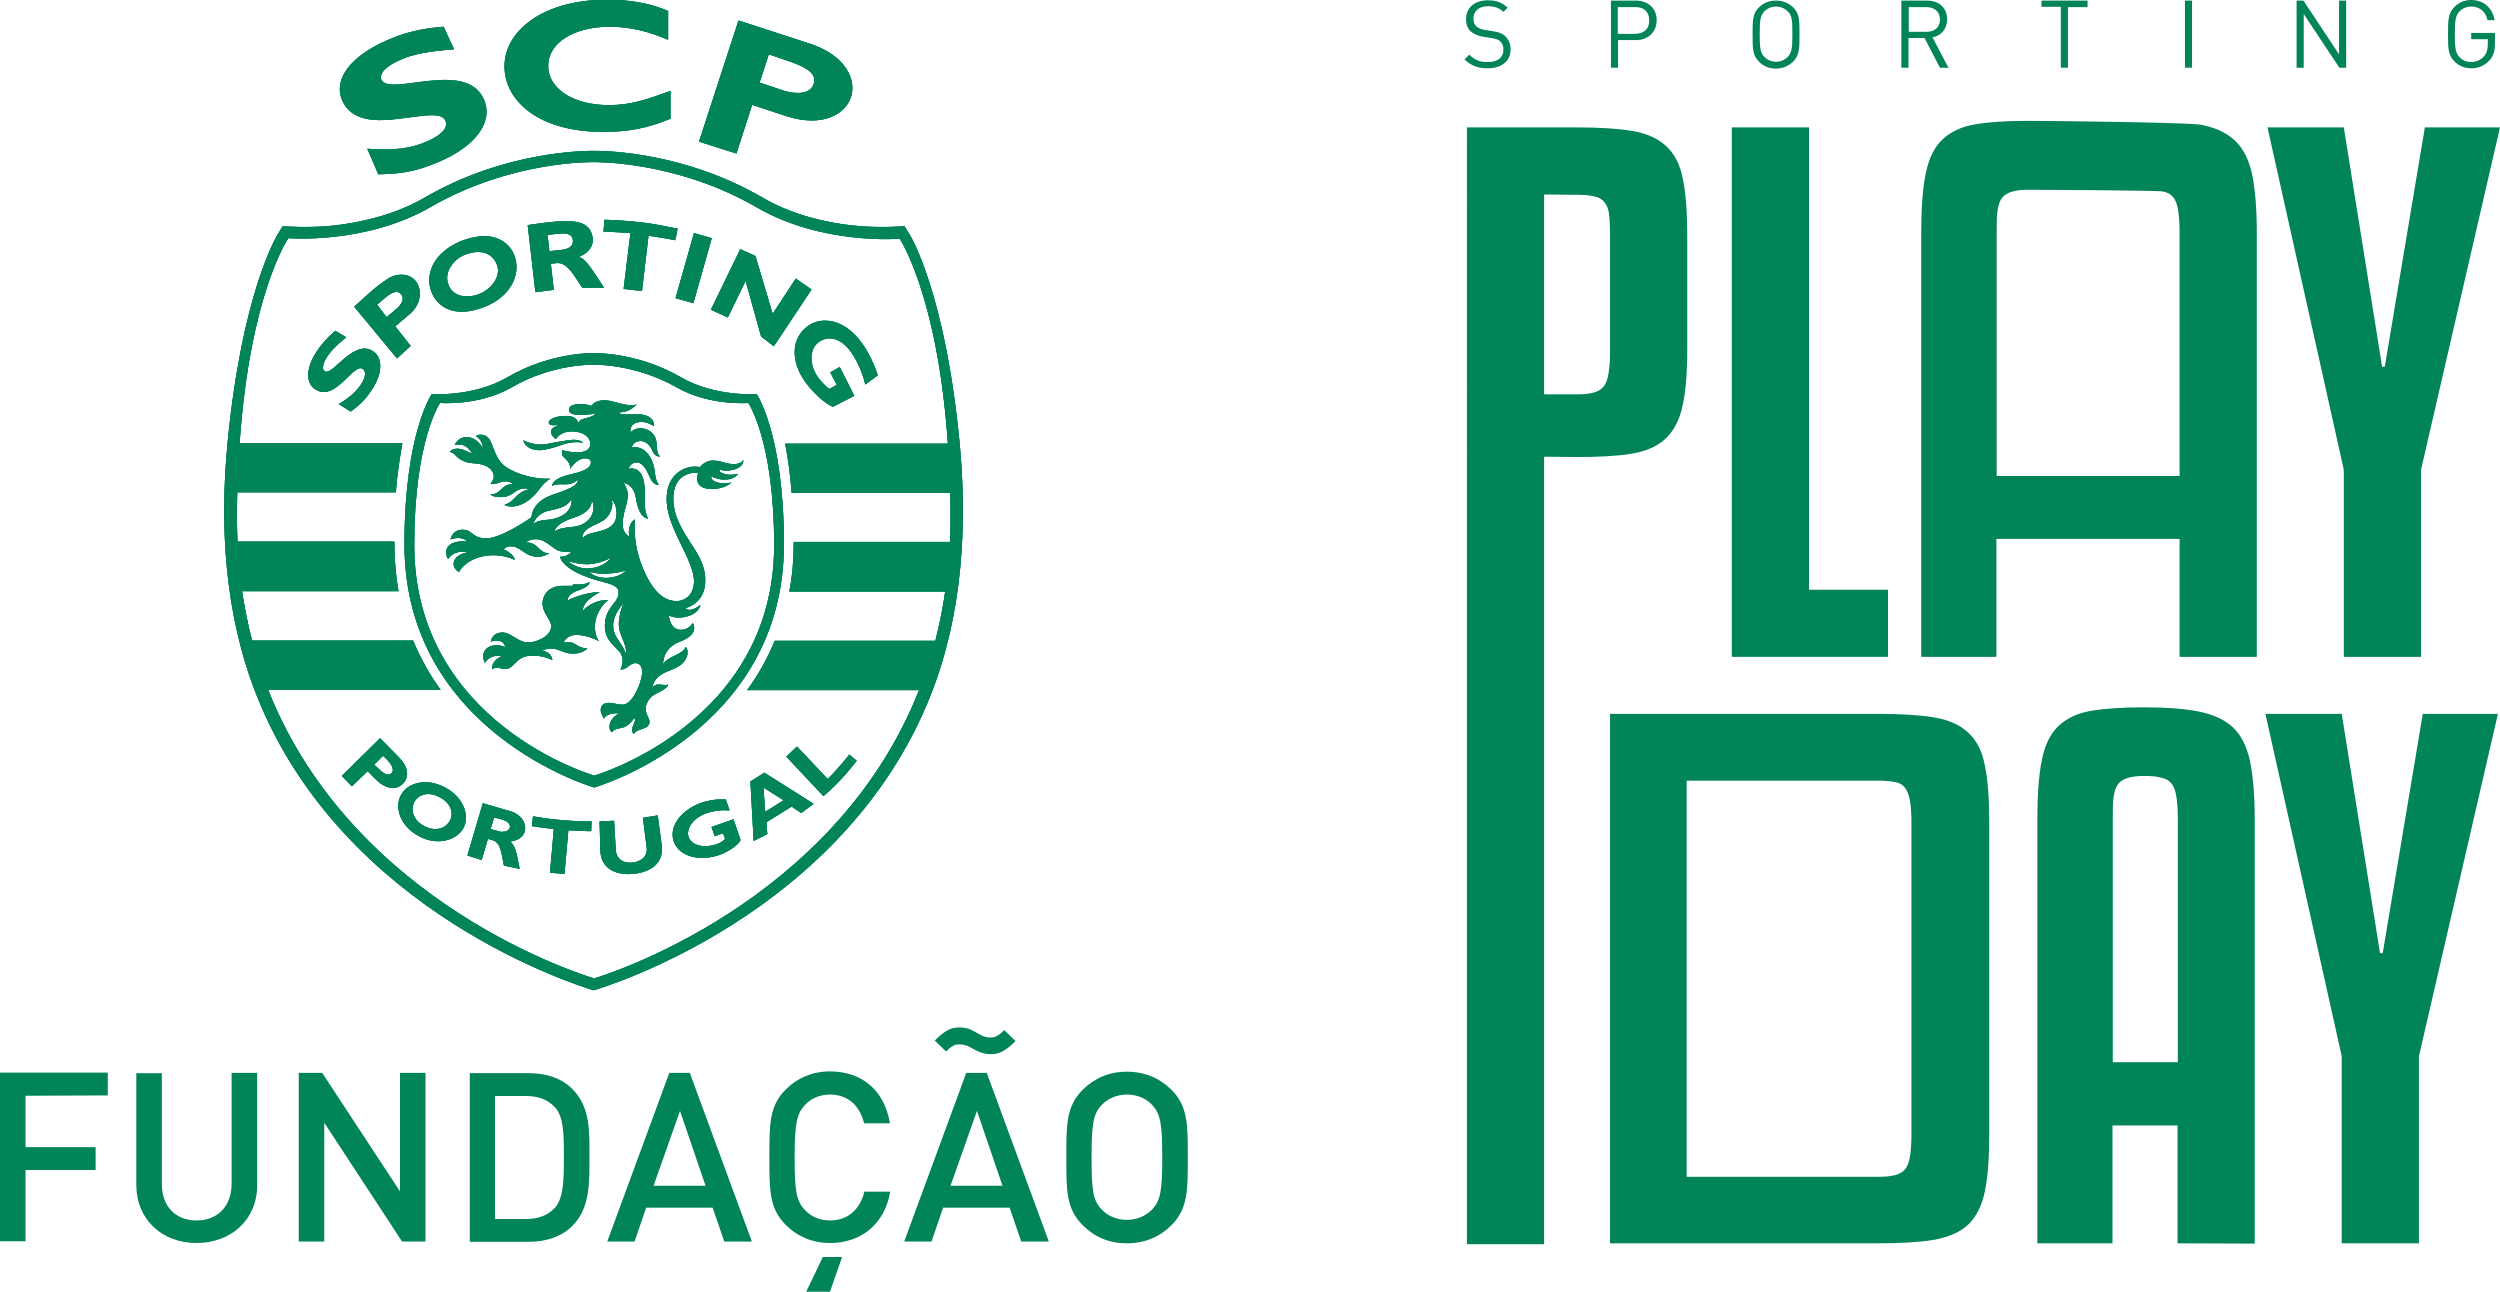
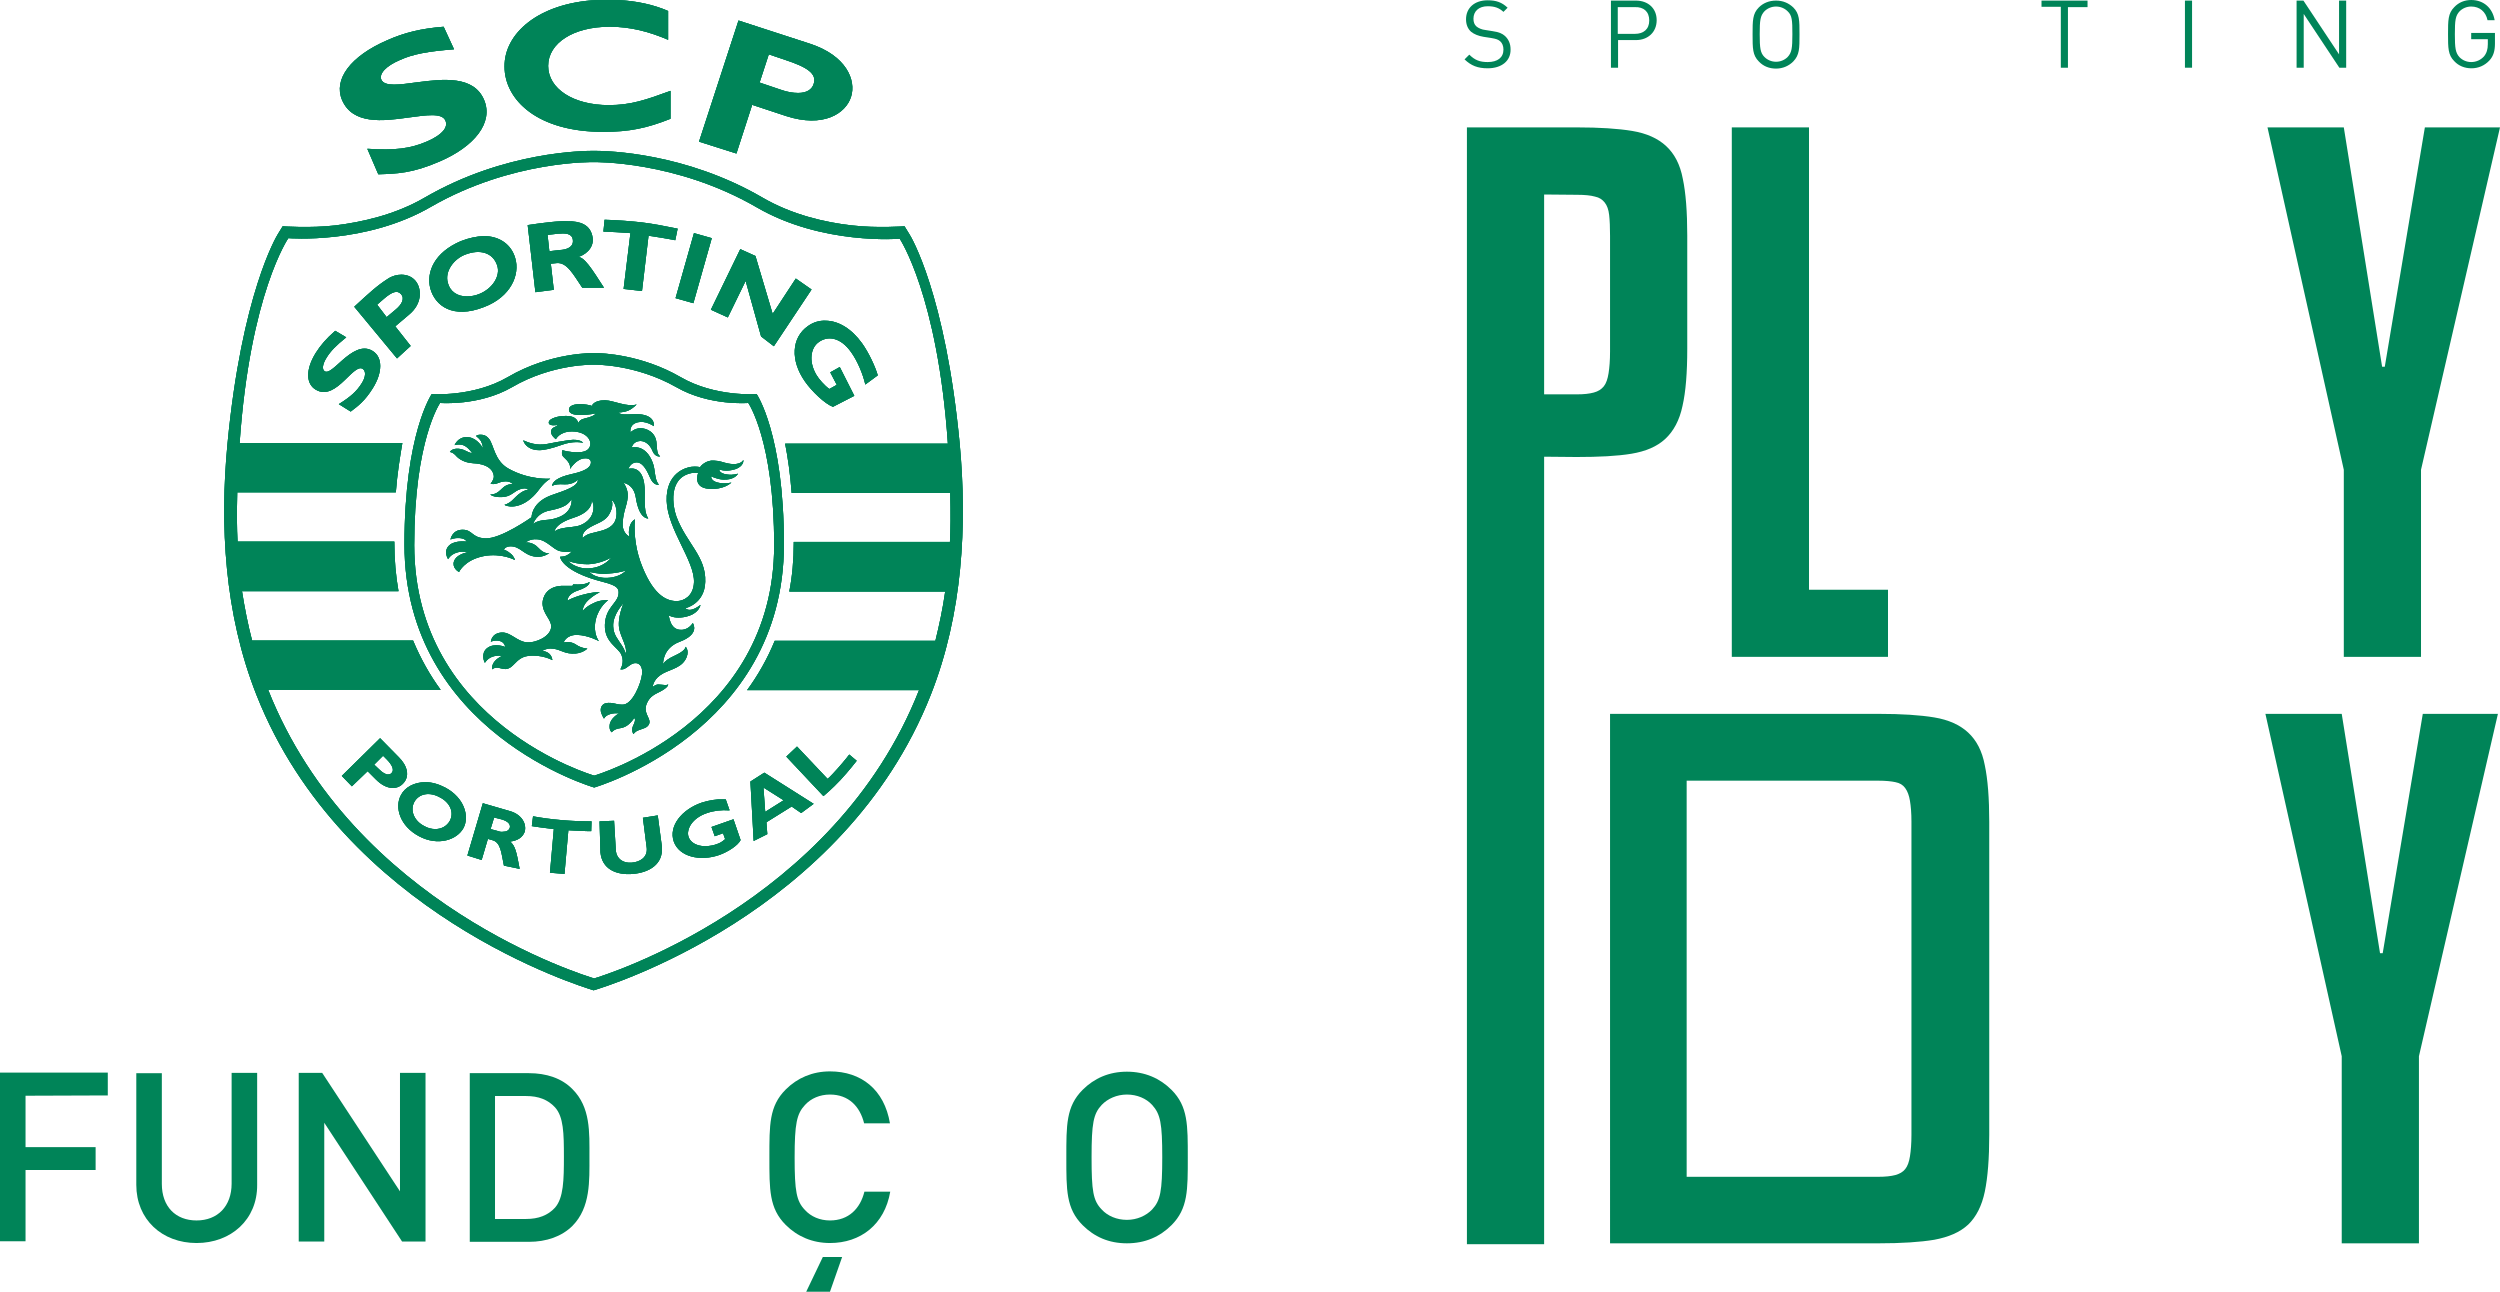
<svg xmlns="http://www.w3.org/2000/svg" xmlns:xlink="http://www.w3.org/1999/xlink" version="1.1" id="Layer_1" x="0px" y="0px" viewBox="0 0 841.9 435" style="enable-background:new 0 0 841.9 435;" xml:space="preserve">
  <style type="text/css">
	.st0{fill:#008458;}
	.st1{clip-path:url(#SVGID_00000183948647516257356720000003535712323243955632_);}
</style>
  <g>
    <g>
      <path class="st0" d="M501,23c-3.4,0-5.6-0.9-7.8-3l1.6-1.6c1.9,1.9,3.6,2.5,6.2,2.5c3.3,0,5.3-1.5,5.3-4.2c0-1.2-0.4-2.2-1.1-2.8    s-1.3-0.8-3-1.1l-2.6-0.4c-1.8-0.3-3.2-0.9-4.2-1.7c-1.1-1-1.7-2.4-1.7-4.2c0-3.8,2.8-6.4,7.3-6.4c2.9,0,4.8,0.7,6.7,2.5L506.3,4    c-1.4-1.3-2.9-1.9-5.3-1.9c-3,0-4.8,1.7-4.8,4.2c0,1.1,0.3,2,1,2.6c0.7,0.6,1.9,1.1,3,1.2l2.5,0.4c2.1,0.3,3.2,0.8,4.1,1.6    c1.2,1.1,1.9,2.6,1.9,4.5C508.8,20.5,505.7,23,501,23L501,23L501,23z" />
      <path class="st0" d="M550.9,13.5h-6v9.3h-2.4V0.2h8.4c4.1,0,7,2.6,7,6.6S555,13.5,550.9,13.5L550.9,13.5z M550.6,2.4h-5.8v9h5.8    c2.8,0,4.8-1.5,4.8-4.5S553.5,2.3,550.6,2.4L550.6,2.4z" />
      <path class="st0" d="M603.9,20.7c-1.5,1.5-3.5,2.4-5.8,2.4s-4.3-0.8-5.8-2.4c-2.1-2.1-2.1-4.4-2.1-9.1s0-7,2.1-9.1    c1.5-1.5,3.5-2.3,5.8-2.3s4.2,0.8,5.8,2.3c2.1,2.1,2.1,4.3,2.1,9.1S606,18.5,603.9,20.7z M602,3.8c-1-1-2.4-1.6-3.9-1.6    s-2.9,0.6-3.9,1.6c-1.4,1.5-1.6,3-1.6,7.7s0.2,6.3,1.6,7.7c1,1,2.4,1.6,3.9,1.6s2.9-0.6,3.9-1.6c1.4-1.5,1.6-3,1.6-7.7    S603.5,5.2,602,3.8z" />
-       <path class="st0" d="M653.3,22.8l-5.2-10h-5.4v10h-2.4V0.2h8.7c3.9,0,6.7,2.4,6.7,6.3c0,3.3-2,5.5-4.9,6.1l5.4,10.3    C656.2,22.8,653.3,22.8,653.3,22.8z M648.8,2.4h-6v8.3h6c2.6,0,4.5-1.4,4.5-4.1S651.4,2.4,648.8,2.4z" />
      <path class="st0" d="M696.4,2.3v20.5H694V2.3h-6.5V0.2H703v2.2H696.4L696.4,2.3z" />
      <path class="st0" d="M735.8,22.8V0.2h2.4v22.6H735.8z" />
      <path class="st0" d="M787.8,22.8l-12-18.1v18.1h-2.4V0.2h2.3l12,18.1V0.2h2.4v22.6H787.8z" />
      <path class="st0" d="M838.3,20.4c-1.6,1.7-3.7,2.6-6,2.6s-4.3-0.8-5.8-2.4c-2.1-2.1-2.1-4.4-2.1-9.1s0-7,2.1-9.1    C828,0.8,830,0,832.2,0c4.3,0,7.2,2.8,7.9,6.8h-2.4c-0.6-2.9-2.7-4.6-5.5-4.6c-1.5,0-2.9,0.6-3.9,1.6c-1.4,1.5-1.6,3-1.6,7.7    s0.2,6.3,1.6,7.8c1,1,2.4,1.6,3.9,1.6c1.7,0,3.2-0.7,4.3-1.9c0.9-1.1,1.3-2.4,1.3-4.1v-1.7h-5.6v-2.1h8v3.6    C840.2,17.1,839.7,18.9,838.3,20.4L838.3,20.4L838.3,20.4z" />
    </g>
    <g>
      <path class="st0" d="M520,153.8V419h-26V42.9h37c7.7,0,13.9,0.4,18.7,1.2c4.8,0.8,8.6,2.5,11.4,5.1c2.8,2.6,4.7,6.2,5.6,11    c1,4.7,1.5,11.1,1.5,19.1v38.2c0,8-0.5,14.4-1.6,19.2c-1,4.8-3,8.5-5.8,11.1c-2.8,2.6-6.6,4.2-11.4,5c-4.8,0.8-11,1.1-18.5,1.1    L520,153.8L520,153.8z M520,65.5v67.3h11.1c2.3,0,4.1-0.2,5.6-0.6s2.6-1.1,3.4-2.1s1.3-2.5,1.6-4.4c0.3-1.9,0.5-4.3,0.5-7.3v-39    c0-2.9-0.1-5.2-0.3-7s-0.7-3.2-1.5-4.2s-1.8-1.7-3.3-2c-1.4-0.4-3.4-0.6-6-0.6L520,65.5L520,65.5z" />
      <path class="st0" d="M635.8,221.2h-52.6V42.9h26v155.7h26.6L635.8,221.2L635.8,221.2L635.8,221.2z" />
-       <path class="st0" d="M734,221.2v-39.7h-61.7v39.7h-25.3V78.1c0-8.1,0.5-14.7,1.5-19.6c1-5,2.8-8.8,5.5-11.4s6.3-4.4,11-5.2    c4.6-0.8,10.5-1.2,17.7-1.2s53.5,0.5,58.4,1.3c4.9,0.9,8.7,2.7,11.5,5.3c2.8,2.6,4.7,6.4,5.8,11.3c1,4.9,1.6,11.4,1.6,19.5v143.1    H734L734,221.2z M683.2,63.9c-2.3,0-4.1,0.2-5.5,0.6s-2.6,1.1-3.4,2c-0.8,1-1.3,2.4-1.6,4.3s-0.3,4.3-0.3,7.3v82.2H734V78.1    c0-3-0.2-5.4-0.5-7.3c-0.3-1.9-0.8-3.3-1.6-4.3s-1.9-1.7-3.4-2C727.1,64.1,685.4,63.9,683.2,63.9L683.2,63.9z" />
      <path class="st0" d="M841.9,42.9l-26.6,115.3v63h-26v-63L763.6,42.9h25.7l12.9,80.6h0.9l13.5-80.6    C816.6,42.9,841.9,42.9,841.9,42.9z" />
    </g>
    <g>
      <path class="st0" d="M669.9,382.1c0,8-0.5,14.4-1.5,19.2c-1,4.8-2.9,8.5-5.6,11.1c-2.8,2.6-6.6,4.2-11.4,5.1    c-4.8,0.8-11.1,1.2-18.7,1.2h-90.5V240.4h90.5c7.7,0,13.9,0.4,18.7,1.2s8.6,2.5,11.4,5.1c2.8,2.6,4.7,6.2,5.6,11    c1,4.7,1.5,11.1,1.5,19.1V382.1L669.9,382.1L669.9,382.1z M643.7,276.7c0-2.9-0.2-5.2-0.5-7s-0.8-3.2-1.6-4.3s-1.8-1.7-3.3-2    c-1.4-0.3-3.3-0.5-5.8-0.5h-64.5v133.4h64.5c2.4,0,4.3-0.2,5.8-0.6c1.4-0.4,2.5-1,3.3-2s1.3-2.4,1.6-4.3s0.5-4.3,0.5-7.3    L643.7,276.7L643.7,276.7L643.7,276.7z" />
-       <path class="st0" d="M733.3,418.7v-39.7h-21.9v39.7h-25.3V275.6c0-8.1,0.5-14.7,1.5-19.6c1-5,2.8-8.8,5.5-11.4s6.3-4.4,11-5.2    c4.6-0.8,10.5-1.2,17.7-1.2s13.7,0.4,18.6,1.4s8.7,2.7,11.5,5.3c2.8,2.6,4.7,6.4,5.8,11.3c1,4.9,1.6,11.4,1.6,19.5v143.1    L733.3,418.7L733.3,418.7z M722.3,261.3c-2.3,0-4.1,0.2-5.5,0.6s-2.6,1-3.4,2c-0.8,1-1.3,2.4-1.6,4.3s-0.3,4.3-0.3,7.3v82.2h21.9    v-82.2c0-3-0.2-5.5-0.5-7.3c-0.3-1.9-0.8-3.3-1.6-4.3s-1.9-1.7-3.4-2C726.4,261.5,724.5,261.3,722.3,261.3L722.3,261.3    L722.3,261.3z" />
      <path class="st0" d="M841.2,240.4l-26.6,115.3v63h-26v-63l-25.7-115.3h25.7l12.9,80.6h0.9l13.5-80.6L841.2,240.4L841.2,240.4z" />
    </g>
  </g>
  <g>
    <g>
      <path class="st0" d="M179.1,278.2c0,0,1.8,0.3,3.4,0.5c1.4,0.2,4,0.5,4,0.5l-1.3,14.7l4.9,0.4l1.3-14.7c0,0,1.9,0.1,3.9,0.2    c1.7,0.1,3.8,0.1,3.8,0.1l0.1-3.3c-3.2,0-6.3-0.1-9.8-0.4c-3.7-0.3-7.2-0.8-9.9-1.3L179.1,278.2L179.1,278.2L179.1,278.2z     M216.5,275.4l1.3,10.2c0.3,3.2-2.4,4.7-5,4.9c-3.1,0.3-5.1-1.4-5.4-3.9l-0.6-10.2l-4.9,0.2l0.3,10.4c0.5,5.6,5.2,7.8,11,7.3    c5.4-0.5,10.2-3.2,9.7-9.2l-1.4-10.5L216.5,275.4L216.5,275.4L216.5,275.4z M167.8,279.9l-2.6-0.7l1.2-3.9l2.4,0.6    c1.8,0.5,3.2,1.4,2.9,2.8c-0.3,1-1.2,1.4-2.3,1.4C168.9,280.2,168.3,280.1,167.8,279.9 M157.4,288.1l4.8,1.5l2.1-7.1l1.4,0.4    c3,0.7,3.1,4.4,4,8.6l5.3,1.1c-1.1-5.9-1.5-7.7-3.2-9.2c2.5-0.3,4.2-1.4,4.9-3.3c0.7-2.6-0.9-5.7-4.8-6.9l-9.3-2.7L157.4,288.1    L157.4,288.1L157.4,288.1z M236.3,270.3c-6.7,2.3-11.2,7.9-9.4,13.1c1.8,5.1,8.8,6.8,15.4,4.5c3-1.1,6.2-3.2,7.1-5l-2.4-7    l-7.4,2.6l1.1,3.1l2.8-1l0.7,2c-1.2,1-1.7,1.3-2.9,1.7c-3.9,1.4-8.3,0.6-9.4-2.4c-0.9-2.5,1.1-6.4,6.2-8.1    c2.3-0.8,4.8-1.1,7.6-0.9l-1.3-3.7h-1C241.3,269.1,238.8,269.5,236.3,270.3 M142.9,278.2c-3.4-1.7-4.9-5.2-3.4-8.1    c1.6-2.9,5.2-3.5,8.6-1.6c3.4,1.7,4.9,5,3.4,7.9c-1,1.8-2.8,2.8-4.9,2.8C145.4,279.2,144.1,278.9,142.9,278.2 M135,267.8    c-2.2,4.1-0.3,10.4,6.1,13.8c6.3,3.4,12.8,1.3,15-2.8c2-3.8,0.4-10.1-6.2-13.6c-2.3-1.2-4.6-1.8-6.6-1.8    C139.4,263.4,136.3,265.2,135,267.8 M257.1,265.2l6.8,4.3l-6.2,3.9L257.1,265.2L257.1,265.2z M252.7,263.2l1.1,20l4.6-2.3l-0.3-4    l8.5-5.3l3.2,2.2l4.2-3.1l-16.6-10.5L252.7,263.2L252.7,263.2L252.7,263.2z M264.8,254.8l12.5,13.3c0,0,2.9-2.4,5.7-5.4    c2.8-3,5.5-6.5,5.5-6.5l-2.5-2.1c0,0-1.5,2-4,4.8c-2.6,2.9-3.3,3.4-3.3,3.4l-10.3-10.9L264.8,254.8L264.8,254.8z M127.7,259.1    l-1.7-1.6l3-3l1.2,1.2c1.9,1.9,2.7,3.7,1.6,4.7c-0.3,0.3-0.7,0.4-1.1,0.4C130,260.9,128.8,260.2,127.7,259.1 M115.1,261.3l3.4,3.5    l5.3-5.1l2.8,2.8c3.5,3.5,7,3.5,9,1.5c2.6-2.5,1.6-6.2-1.4-9.1l-6.2-6.3L115.1,261.3L115.1,261.3L115.1,261.3z M192.8,197.3    c-1.1,0-2.4,0-3.8,0c-5.1,0.3-6.3,4-6.3,5.9c0.1,3.7,3.1,5.4,2.9,8c-0.2,3.1-5.1,5.4-8.3,5.1s-5.3-3.4-8.3-3.3    c-3.5,0.2-3.7,3.1-3.7,3.1s1.2-0.6,2.7-0.3c1.8,0.3,2,1.6,2.2,2.1c0,0-3.7-1.6-6.2,0.4c-2.2,1.8-0.9,4.7-0.7,4.9l0,0    c0,0,0.8-1.4,2.4-2c1.9-0.7,3.4-0.3,3.4-0.3s-1.5,0.6-2.5,1.8c-1.1,1.3-0.9,2.7-0.9,2.7c1.5-1.1,2.6-0.3,4-0.1    c3.4,0.3,3.7-3.8,8.1-4.4c4.7-0.6,8.2,1.4,8.2,1.4s0-1.2-1.1-2.2c-1.1-0.9-2.3-0.9-2.3-0.9s1.1-0.8,2.8-0.8c2.9,0,4.2,1.6,7.2,1.7    c3.4,0.2,5.2-1.7,5.2-1.7s-1.9,0-3.8-1.3c-2-1.4-4.2-0.7-4.2-0.7s0.7-2.6,4.5-2.6c3.8,0.1,7.4,2.1,7.4,2.1s-2.1-2.5-1.1-7.1    c1-4.5,4.2-6.7,4.2-6.7s-2.6-0.2-4.9,1c-2.8,1.3-3.7,2.7-3.7,2.7s-0.1-1.9,2-3.8c2.5-2.2,3.8-2.5,3.8-2.5c-0.7-0.2-2.9,0-5.8,0.8    c-3.7,1-5.1,2-5.1,2s-0.2-2.2,3.4-3.4c4.5-1.5,4-2.9,4-2.9c-1.5,0.9-3.2,0.9-5.5,0.8 M187.4,148.9c-2.1,0.4-4.2,0.9-5.7,0.8    c-3-0.1-5.4-1.4-5.4-1.4c-0.3-0.3,0.6,3.3,5.3,3.3c1.8,0,4.2-0.6,7.6-1.8c3.8-1.4,6.6-0.8,7.2-0.7c-0.8-0.8-2-1-3.4-1    C191.3,148.2,189.3,148.6,187.4,148.9 M160.3,146.8c0.4,0.3,1.3,1.1,1.7,1.8c0.7,1.4,0.6,2.3,0.6,2.3c-0.7-1.2-2.6-3.8-5.6-3.7    c-2.9,0.1-3.9,2.7-3.9,2.7c0.9-0.2,1.4-0.3,2.5-0.1c1.5,0.3,3,2.1,3.4,2.8c0,0-0.7,0-2-0.7c-2.4-1.3-4.8-0.9-5.5,0.3    c0.6,0.1,1.2,0.4,1.8,1c0.5,0.6,2.3,2.6,6,2.8c6.2,0.3,7,3.3,7,4.5c0,1.2-1.1,2.4-1.1,2.4c2.2,0.5,2.4-0.7,5.1-0.8    c1.6,0,2.4,0.9,2.4,0.9s-1.5-0.1-2.9,0.9c-0.9,0.7-1.7,1.7-2.7,2.2c-1.3,0.6-2,0.4-2,0.4s0.8,1,3.9,0.9c3.2-0.1,4-2,6.3-2.7    c2-0.6,2.6,0.2,2.6,0.2s-1.2,0.1-2.6,1.1c-1.2,0.8-1.7,1.5-2.9,2.6c-1.2,1.1-2.5,1.4-2.5,1.4c0.3,0.4,4.7,2,9.7-2.9    c2.1-2,2.7-4,5.7-5.9c0,0-7,0.6-14.1-3.4c-4.8-2.7-4.9-8.2-6.6-10.1c-0.9-1.1-1.9-1.3-2.7-1.3C161,146.3,160.3,146.8,160.3,146.8     M209.5,217.5c-1.5-2.4-2.9-3.7-3-6.6c-0.2-4,3.5-7.8,3.5-7.8s-2.3,5.2-1.4,9c0.7,2.9,2.9,6.2,2,8.1    C210.7,220.2,210.5,219,209.5,217.5 M204.4,193.2c3-0.2,4.9-0.6,6.4-1.1c0,0-1.7,2.3-6.2,2.5c-4.4,0.2-6.1-2-6.1-2s3,0.7,5.4,0.7    L204.4,193.2 M198.2,190c2.7-0.1,5.7-1.1,7.7-2.3c0,0-2.3,3.4-7.5,3.7c-4.6,0.3-7.1-2.5-7.1-2.5l0,0c0,0,2.9,1.1,6.3,1.1H198.2     M197.7,178.2c2.9-2.1,6-2.2,7.6-5.3c1.1-2,1-3.6,0.7-4.5c0,0,0.5,0.2,1.1,1.5c0.5,1.1,1.3,5-1.1,7.1c-1.7,1.6-4.7,2-6.9,2.6    c-1.3,0.3-2.2,0.9-2.9,1.6C196.2,181.3,195.7,179.7,197.7,178.2 M193,174.4c7.1-2.2,6.2-6,6.2-6c1,1.2,1.6,6.2-3.6,8.4    c-1.9,0.8-4,0.6-6.2,1.1c-0.8,0.2-1.6,0.3-2.7,1.1C186.8,179,186.6,176.5,193,174.4 M185.2,171.9c5.4-1.1,6.1-2.2,7.3-3.8    c0,0,0.6,4.2-4.4,6.1c-2.9,1.1-4.2,0.7-6.3,1.2c-1.6,0.4-2.3,1.1-2.3,1.1S180.6,172.7,185.2,171.9 M235.2,159.5L235.2,159.5    C235.2,159.5,235.2,159.5,235.2,159.5L235.2,159.5 M199.8,136.9c-1.1-0.6-3.4-0.8-4.2-0.8c-0.6,0-4-0.1-4,1.9c0,3,8.8,1.3,9,1.2    c0,0-0.1,0.9-3.6,1.7c-1.4,0.3-2,0.9-2.3,1.7c0.1-0.3-0.1-0.7-0.4-1.1c-0.6-0.8-1.6-1.6-4.7-1.4c-1.1,0-4.8,0.7-4.8,2.2    c0,1.4,3,0.8,3,0.8s0,0.3-1,0.7c-0.7,0.3-1.1,0.7-1.2,1.3c-0.3,1.5,1.6,2.8,1.6,2.8s1.2-2.6,5.4-2.6c4.3,0,6.4,2.4,6.2,4.4    c-0.1,1.1-0.9,2.6-4,2.6c-3.1,0.1-5.4-0.7-5.4-0.7s-0.6,1.5,0.5,2.4c1.5,1.4,2.2,2.3,2.1,3.9c0,0,1.8-3,4.4-3.5    c1.1-0.2,2.7,0,2.6,1.4c-0.1,2.7-5.6,3.6-6.7,3.9c-4.8,1.1-6.2,2.6-6.4,3.9c1.1-0.5,2.3-0.6,4.1-0.5c3.1,0.2,4.6-1.6,4.6-1.6    c0.2,2.3-4.4,3.7-8.7,5.2c-5.7,2-6.8,5.7-6.9,7.5c0,0-10.4,7.4-15.6,7.1c-4.6-0.2-4.2-2.9-7.6-2.9c-3.6,0-4.1,3.3-4.1,3.3    s1.1-0.6,3-0.5c1.6,0.1,2.2,0.7,2.5,1.2c0,0-3.6-0.5-5.6,1c-2.6,2-0.7,4.9-0.7,4.9s0.7-1.4,2.6-2.1c2.1-0.8,3.9-0.2,3.9-0.2    c-0.3,0.1-3.6,0.6-4.5,3c-0.7,2,1.1,3.4,1.7,3.6c0,0,1.8-4,8.2-5.3c6.1-1.2,10.6,1.3,10.6,1.3c-0.3-1.2-1.2-2-1.5-2.2    c-1-0.9-2.2-1.3-2.2-1.3s0.3-0.9,1.8-1.1c3.8-0.3,4.7,3.1,9.1,3.5c2.7,0.2,4.4-1.3,4.4-1.3s-1.5,0.7-3.7-1.7    c-2-2.2-4.4-1.8-4.4-1.8s1.6-1.3,3.9-1.1c3.4,0.2,5.3,3.4,7.8,4c2.8,0.6,3.9,0,3.9,0c-0.1,0.2-0.3,0.8-1.8,1.5    c-0.5,0.3-1.7,0.4-2.1,0.4c0,0,0.4,4.9,14.6,8.5c4.7,1.2,5.3,2.2,5.1,4c-0.3,3.2-4.4,4.5-4.6,10.4c-0.2,6,4.6,7.6,5.6,10.2    c1.1,2.6-0.4,4.8-0.4,4.8c1.5,0.3,2.6-1.1,3.7-1.7c2-1.1,4,0.1,3.6,3.4c-0.3,2.9-3.2,10.4-6.7,10.2c-2.5-0.1-2.2-0.6-4.6-0.6    c-2.2,0-2.6,1.6-2.6,2.3c-0.1,1.2,1.1,3,1.1,3s0.4-1,2-1.5c1.2-0.4,2.1-0.3,3.1-0.3c0,0-3,1.6-3.2,4c-0.2,1.8,0.7,2.4,0.7,2.4    s0.7-1,2.4-1.3c2-0.3,3.2-0.8,5.2-3.5c0,0,0.7,0.4-0.3,2.4c-0.9,1.7,0,3,0,3s0.7-0.9,1.5-1.2c1.3-0.6,3.6-0.8,3.9-2.6    c0.3-1.8-2.2-3.3-0.9-6.5c1.1-2.6,3-3.2,4.5-4c2.9-1.5,2.7-2.4,2.7-2.4c-0.6,0.3-1.3,0.2-2,0.1c-0.4,0-0.9-0.1-1.4-0.1    c-1.1,0.1-1.8,0.9-1.8,0.9s0-2.2,2.5-4c2.6-1.9,6.5-2.1,8.4-5.1c1.8-2.9,0.2-4.5,0.2-4.5c-0.1,0.7-0.9,1.7-3.5,2.9    c-2.4,1.1-3.4,1.9-4.1,2.9c0,0-0.3-5.3,5.6-7.5c6.6-2.5,4.7-5.8,4.4-6.3c0,0-1.3,2.3-3.9,2.3c-3.9,0.1-4.1-4.9-4.2-4.9    c1.4,0.8,3.4,1,5.7,0.5c3.7-0.8,4.8-3,5-4c-0.3,0.2-3.4,2.8-5.1,1.1c0,0,6.5-1.4,6.7-8.9c0.3-8.5-6.3-12.9-9.7-21.9    c-1.2-3.3-3-13.1,5.1-14.7c1-0.2,2,0,2.2,0c-0.1,0.3-1.8,4.9,3.6,5.3c5.2,0.4,7.6-2.1,7.6-2.1s-2.4,0.6-4.6,0    c-2.5-0.6-2.2-2.1-2.2-2.1s2,1,4,1.1c3.5,0.2,4.9-1.6,5-2c0,0-1.7,0.6-3.5,0.3c-2.9-0.3-2.8-1.7-2.8-1.7s1.8,0.7,4.2,0.2    c3.5-0.6,4.1-2.7,3.9-3.4c0,0-0.8,2-5,1.2c-2.2-0.4-2.5-0.9-4.9-1c-2.5-0.2-4.4,1.7-4.6,2.2c0,0-1.3-0.3-3-0.1s-8.6,2-8.3,11.5    c0.3,9.6,9.5,20.2,9.2,27.4c-0.2,4.9-3.7,6.2-5.4,6.3c-3.4,0.2-7.9-1.5-11.9-11.3c-2.2-5.3-3-10.8-2.6-16.2c0,0-1.3,0.6-1.8,2.6    c-0.3,1.4-0.3,2.2,0,3.2c0,0-2.6-1-2.3-4.8c0.3-4.2,1.4-5.3,1.7-8.6c0.2-2.6-1.4-4.7-1.4-4.7s3.4,0.4,4.1,4.9    c1.1,7.1,3.8,7.1,4.2,7.1h0c-2-3.2-0.7-8-1.4-12c-1-6.1-5.2-4.7-5.3-4.7c0,0,0.7-2.2,2.8-2.2c1.6,0,3,1.6,4.4,4.9    c1.3,3.2,3.1,2.6,3.1,2.6c-1.6-1.7-1.1-4.8-2.1-7.4c-2.4-6.4-7-5.1-7.1-5.1c0.1-0.2,0.5-2.1,2.9-2.2c1.7,0,3.3,1.2,4.2,3.5    c0.9,2,2.4,1.7,2.5,1.7c-0.7-0.7-1-0.9-1.2-4.3c-0.2-3.9-3.4-5.2-5.4-5.2s-3.4,1.4-3.4,1.4c0-0.2-0.5-2.7,2.5-3.4    c2.6-0.6,5,1.1,5.4,1.3c0.1-0.5,0.2-3.6-4.9-4c-0.8-0.1-1.8,0-2.7,0c-1.8,0.1-3.7,0.2-4.4-0.6c0,0,2,0,3.5-0.7    c1.5-0.7,2.7-2,2.7-2c-3.2,1-7.7-1.3-10.5-1.4h-0.3c-3.5,0-4.2,1.7-4.2,1.7 M227.8,130.4c11.1,6.4,24.2,5.3,24.2,5.3    s8.7,12.6,8.7,47.9c0,60.1-60.6,77.6-60.6,77.6s-60.5-17.5-60.6-77.6c0-35.4,8.7-47.9,8.7-47.9s13.1,1.1,24.2-5.3    c13.7-8,27.6-7.6,27.6-7.6S213.9,122.5,227.8,130.4 M200.1,118.9c0,0-14.6-0.4-29.1,8.1c-11.7,6.8-25.6,5.7-25.6,5.7    s-9.2,13.3-9.2,50.6c0,63.4,63.9,81.9,63.9,81.9s63.9-18.5,63.9-81.9c0-37.3-9.2-50.6-9.2-50.6s-13.9,1.1-25.6-5.7    c-13.3-7.7-26.7-8.1-28.8-8.1L200.1,118.9 M106.3,118.9c-3.5,5.7-3.2,10.4,0,12.3c3.6,2.2,7-0.5,9.8-3.2c2.5-2.4,4.6-4.7,6-3.8    c1.1,0.6,1.2,2.6-0.3,4.9c-1.7,2.7-3.7,4.5-7.7,7l4,2.5c2.5-1.9,4.7-3.5,7.4-7.8c3.4-5.4,3.4-10.5,0-12.6    c-3.5-2.2-7.2,0.5-10.2,3.1c-2.6,2.3-4.8,4.6-6,3.7c-0.9-0.6-0.7-2.4,0.7-4.6c1.3-2.1,3.1-4,6.6-6.8l-3.7-2.2    C110,113.9,108,116.2,106.3,118.9 M272.1,109.8c-5.6,3.9-6,11.6-1,18.7c2.3,3.3,6.7,7.5,9.4,8.5l7.2-3.7l-4.9-9.7l-3.2,1.8    l2.2,4.2l-2.5,1.4c-1.6-1.1-3.6-3.4-4.4-4.8c-2.7-4.6-1.8-9.1,0.7-10.9c3-2.3,7.4-1.9,11.1,3.4c2,2.8,3.9,7.2,4.7,10.8l4.2-3.1    c-0.8-2.8-3-7.6-5.3-10.8c-3.5-4.9-8-7.6-12.3-7.6C276,107.9,273.9,108.5,272.1,109.8 M127,102.6l2.3-2c2.8-2.4,4.5-2.9,5.7-1.6    c1.5,1.6,0.1,3.7-1.7,5.2l-3.1,2.6L127,102.6C127,102.5,127,102.6,127,102.6z M130.6,93.9c-3.6,2.3-6.1,4.6-11.3,9.4l14.4,17.4    l4.6-4.2l-5.2-6.6l4.6-3.9c4.4-3.6,4.3-8.3,2.6-10.9c-1.1-1.7-3-2.6-5.1-2.6C133.7,92.5,132.1,92.9,130.6,93.9 M239.4,104.3    l5.7,2.6l6-12.3l5.2,18.7l4.3,3.3l12.7-19.1l-5.3-3.7l-7.8,11.9l-5.8-19.5l-5.1-2.3L239.4,104.3L239.4,104.3L239.4,104.3z     M150.8,95.2c-1.1-4,2.2-8,5.7-9.4c5.3-2.1,9.5-0.6,10.9,3.5c1.3,3.7-1.7,8-6,9.7c-1.4,0.6-2.9,0.8-4.1,0.8    C154,99.9,151.5,98.1,150.8,95.2 M155.2,81.2c-8.9,3.8-11.7,10.4-10.3,15.9c1.6,5.9,7.6,10.4,18.1,6.3c9-3.4,12.2-10.9,10.5-16.5    c-1.3-4.5-5.2-7.4-10.6-7.4C160.6,79.6,158,80.1,155.2,81.2 M227.5,100.4l6,1.7l6.2-21.9l-6-1.7L227.5,100.4z M184.4,79.1l3.5-0.4    c2.3-0.2,4.7-0.2,5,2c0.4,2.6-2.2,3.4-4.4,3.5l-3.5,0.4L184.4,79.1L184.4,79.1z M189.1,74.5c-4.5,0.2-11.4,1.3-11.4,1.3l2.6,22.6    l6.2-0.8l-1-8.8l2-0.2c3.4-0.3,5.5,3.7,8.6,8.3h7.3c-4-6.2-6.8-10.8-9-10.3c2.3-0.5,5.6-2.8,5.2-6.4c-0.6-4.7-4.4-5.7-8.4-5.7    C190.4,74.4,189.7,74.4,189.1,74.5 M203.2,78c0,0,1.2,0,4.5,0.2c3.5,0.2,4.6,0.3,4.6,0.3L210,97.3l6.2,0.7l2.2-18.6    c0,0,1.7,0.2,4.6,0.7c3,0.5,4.4,0.8,4.4,0.8l0.8-3.9c-4.4-0.9-8.6-1.7-12-2.1c-3.4-0.4-8.5-0.8-12.6-0.9L203.2,78L203.2,78    L203.2,78z M254.8,69.8c22,12.8,48.1,10.6,48.2,10.6c0,0,12.8,19.1,16.2,69h-54.8c0.9,4.6,1.7,10.1,2.2,16.6H320    c0.1,3.1,0.1,6.2,0.1,9.5c0,2.4-0.1,4.7-0.2,7h-52.6v0.3c0,5.8-0.5,11.3-1.5,16.4h52.5c-0.8,5.7-2,11.3-3.3,16.6h-54.1    c-2.5,6.1-5.7,11.7-9.3,16.6h57.9C281,304.8,203,328.6,200.1,329.5l0,0c-3-0.9-81.1-24.6-109.8-97.2h58.1    c-3.6-4.9-6.7-10.4-9.3-16.6H84.9c-1.4-5.3-2.5-10.9-3.4-16.6h52.7c-0.9-5.1-1.4-10.6-1.4-16.4v-0.3H80c-0.1-2.3-0.2-4.6-0.2-7    c0-3.3,0-6.5,0.1-9.6h53.4c0.5-6.5,1.4-11.9,2.2-16.6H80.7c3.5-50.4,16.4-69,16.4-69s26.1,2.2,48.1-10.6    C172.5,53.9,200,54.6,200,54.6S227.5,54,254.8,69.8 M199.9,50.8c-3,0-29.9,0.1-56.8,15.7c-10.1,5.9-21.3,8.3-30.1,9.4    c-8.6,1-17.8,0.3-17.8,0.3l-1.6,2.6c-0.5,0.8-12.2,20.2-17,70.7c-2.6,27.1-1.1,57.1,9.8,84.6c29.2,73.8,109.4,98.1,113.5,99.4    c4-1.2,84.3-25.6,113.5-99.4c10.9-27.5,12.3-57.5,9.8-84.6c-4.8-50.6-16.5-70-17-70.7l-1.6-2.6c0,0-9.2,0.7-17.8-0.3    c-8.8-1-20-3.5-30.1-9.4c-26-15.1-52-15.7-56.4-15.7H199.9 M130.3,13.6c-12.2,5.3-18.1,13.1-15.1,20.1c3.6,8.3,13.7,7.1,22.2,5.9    c6.1-0.8,11.4-1.7,12.6,1c1,2.3-1.1,4.8-6.1,7c-5.8,2.5-11,3.1-20.2,2.5l3.7,8.6c6.1-0.2,11.4-0.3,20.6-4.3    c11.7-5,18.3-13.1,15-20.8c-3.5-8.2-13.9-7-22.4-5.9c-6,0.8-11.1,1.6-12.2-0.9c-0.8-2,1.6-4.6,6.3-6.6c4.4-2,9.4-2.9,18.2-3.6    L149.4,9C141.8,9.6,136.1,11,130.3,13.6 M262.9,30.2l-7.1-2.4l3.1-9.5l5.6,1.9c7.3,2.4,10.7,4.6,9.5,8.1c-0.6,1.9-2.4,3-5.2,3    C267.1,31.3,265.1,31,262.9,30.2 M235.4,47.7l12.6,4l5.3-16.4l11.5,3.8c12.4,4,20-0.8,21.8-6.5c1.8-5.6-1.6-13.9-13.9-17.9    l-24-7.8L235.4,47.7L235.4,47.7z M200.9,0c-19.8,1.1-31.1,11.4-31,22.4c0,11.2,11.1,22.1,33.4,22c8.5,0,14.5-1.2,22.5-4.4v-9.4    c-8.2,3-13.3,4.8-20.8,4.8c-11.9,0-20.4-5.5-20.4-13.2c0-7.7,8.5-13.2,20.7-13.2c7.1,0,13.4,1.7,19.7,4.4V3.7    c-4.8-2.1-10.6-3.4-17-3.7H200.9L200.9,0z" />
      <g>
        <defs>
          <path id="SVGID_1_" d="M179.1,278.2c0,0,1.8,0.3,3.4,0.5c1.4,0.2,4,0.5,4,0.5l-1.3,14.7l4.9,0.4l1.3-14.7c0,0,1.9,0.1,3.9,0.2      c1.7,0.1,3.8,0.1,3.8,0.1l0.1-3.3c-3.2,0-6.3-0.1-9.8-0.4c-3.7-0.3-7.2-0.8-9.9-1.3L179.1,278.2L179.1,278.2L179.1,278.2z       M216.5,275.4l1.3,10.2c0.3,3.2-2.4,4.7-5,4.9c-3.1,0.3-5.1-1.4-5.4-3.9l-0.6-10.2l-4.9,0.2l0.3,10.4c0.5,5.6,5.2,7.8,11,7.3      c5.4-0.5,10.2-3.2,9.7-9.2l-1.4-10.5L216.5,275.4L216.5,275.4L216.5,275.4z M167.8,279.9l-2.6-0.7l1.2-3.9l2.4,0.6      c1.8,0.5,3.2,1.4,2.9,2.8c-0.3,1-1.2,1.4-2.3,1.4C168.9,280.2,168.3,280.1,167.8,279.9 M157.4,288.1l4.8,1.5l2.1-7.1l1.4,0.4      c3,0.7,3.1,4.4,4,8.6l5.3,1.1c-1.1-5.9-1.5-7.7-3.2-9.2c2.5-0.3,4.2-1.4,4.9-3.3c0.7-2.6-0.9-5.7-4.8-6.9l-9.3-2.7L157.4,288.1      L157.4,288.1L157.4,288.1z M236.3,270.3c-6.7,2.3-11.2,7.9-9.4,13.1c1.8,5.1,8.8,6.8,15.4,4.5c3-1.1,6.2-3.2,7.1-5l-2.4-7      l-7.4,2.6l1.1,3.1l2.8-1l0.7,2c-1.2,1-1.7,1.3-2.9,1.7c-3.9,1.4-8.3,0.6-9.4-2.4c-0.9-2.5,1.1-6.4,6.2-8.1      c2.3-0.8,4.8-1.1,7.6-0.9l-1.3-3.7h-1C241.3,269.1,238.8,269.5,236.3,270.3 M142.9,278.2c-3.4-1.7-4.9-5.2-3.4-8.1      c1.6-2.9,5.2-3.5,8.6-1.6c3.4,1.7,4.9,5,3.4,7.9c-1,1.8-2.8,2.8-4.9,2.8C145.4,279.2,144.1,278.9,142.9,278.2 M135,267.8      c-2.2,4.1-0.3,10.4,6.1,13.8c6.3,3.4,12.8,1.3,15-2.8c2-3.8,0.4-10.1-6.2-13.6c-2.3-1.2-4.6-1.8-6.6-1.8      C139.4,263.4,136.3,265.2,135,267.8 M257.1,265.2l6.8,4.3l-6.2,3.9L257.1,265.2L257.1,265.2z M252.7,263.2l1.1,20l4.6-2.3      l-0.3-4l8.5-5.3l3.2,2.2l4.2-3.1l-16.6-10.5L252.7,263.2L252.7,263.2L252.7,263.2z M264.8,254.8l12.5,13.3c0,0,2.9-2.4,5.7-5.4      c2.8-3,5.5-6.5,5.5-6.5l-2.5-2.1c0,0-1.5,2-4,4.8c-2.6,2.9-3.3,3.4-3.3,3.4l-10.3-10.9L264.8,254.8L264.8,254.8z M127.7,259.1      l-1.7-1.6l3-3l1.2,1.2c1.9,1.9,2.7,3.7,1.6,4.7c-0.3,0.3-0.7,0.4-1.1,0.4C130,260.9,128.8,260.2,127.7,259.1 M115.1,261.3      l3.4,3.5l5.3-5.1l2.8,2.8c3.5,3.5,7,3.5,9,1.5c2.6-2.5,1.6-6.2-1.4-9.1l-6.2-6.3L115.1,261.3L115.1,261.3L115.1,261.3z       M192.8,197.3c-1.1,0-2.4,0-3.8,0c-5.1,0.3-6.3,4-6.3,5.9c0.1,3.7,3.1,5.4,2.9,8c-0.2,3.1-5.1,5.4-8.3,5.1s-5.3-3.4-8.3-3.3      c-3.5,0.2-3.7,3.1-3.7,3.1s1.2-0.6,2.7-0.3c1.8,0.3,2,1.6,2.2,2.1c0,0-3.7-1.6-6.2,0.4c-2.2,1.8-0.9,4.7-0.7,4.9l0,0      c0,0,0.8-1.4,2.4-2c1.9-0.7,3.4-0.3,3.4-0.3s-1.5,0.6-2.5,1.8c-1.1,1.3-0.9,2.7-0.9,2.7c1.5-1.1,2.6-0.3,4-0.1      c3.4,0.3,3.7-3.8,8.1-4.4c4.7-0.6,8.2,1.4,8.2,1.4s0-1.2-1.1-2.2c-1.1-0.9-2.3-0.9-2.3-0.9s1.1-0.8,2.8-0.8      c2.9,0,4.2,1.6,7.2,1.7c3.4,0.2,5.2-1.7,5.2-1.7s-1.9,0-3.8-1.3c-2-1.4-4.2-0.7-4.2-0.7s0.7-2.6,4.5-2.6      c3.8,0.1,7.4,2.1,7.4,2.1s-2.1-2.5-1.1-7.1c1-4.5,4.2-6.7,4.2-6.7s-2.6-0.2-4.9,1c-2.8,1.3-3.7,2.7-3.7,2.7s-0.1-1.9,2-3.8      c2.5-2.2,3.8-2.5,3.8-2.5c-0.7-0.2-2.9,0-5.8,0.8c-3.7,1-5.1,2-5.1,2s-0.2-2.2,3.4-3.4c4.5-1.5,4-2.9,4-2.9      c-1.5,0.9-3.2,0.9-5.5,0.8 M187.4,148.9c-2.1,0.4-4.2,0.9-5.7,0.8c-3-0.1-5.4-1.4-5.4-1.4c-0.3-0.3,0.6,3.3,5.3,3.3      c1.8,0,4.2-0.6,7.6-1.8c3.8-1.4,6.6-0.8,7.2-0.7c-0.8-0.8-2-1-3.4-1C191.3,148.2,189.3,148.6,187.4,148.9 M160.3,146.8      c0.4,0.3,1.3,1.1,1.7,1.8c0.7,1.4,0.6,2.3,0.6,2.3c-0.7-1.2-2.6-3.8-5.6-3.7c-2.9,0.1-3.9,2.7-3.9,2.7c0.9-0.2,1.4-0.3,2.5-0.1      c1.5,0.3,3,2.1,3.4,2.8c0,0-0.7,0-2-0.7c-2.4-1.3-4.8-0.9-5.5,0.3c0.6,0.1,1.2,0.4,1.8,1c0.5,0.6,2.3,2.6,6,2.8      c6.2,0.3,7,3.3,7,4.5c0,1.2-1.1,2.4-1.1,2.4c2.2,0.5,2.4-0.7,5.1-0.8c1.6,0,2.4,0.9,2.4,0.9s-1.5-0.1-2.9,0.9      c-0.9,0.7-1.7,1.7-2.7,2.2c-1.3,0.6-2,0.4-2,0.4s0.8,1,3.9,0.9c3.2-0.1,4-2,6.3-2.7c2-0.6,2.6,0.2,2.6,0.2s-1.2,0.1-2.6,1.1      c-1.2,0.8-1.7,1.5-2.9,2.6c-1.2,1.1-2.5,1.4-2.5,1.4c0.3,0.4,4.7,2,9.7-2.9c2.1-2,2.7-4,5.7-5.9c0,0-7,0.6-14.1-3.4      c-4.8-2.7-4.9-8.2-6.6-10.1c-0.9-1.1-1.9-1.3-2.7-1.3C161,146.3,160.3,146.8,160.3,146.8 M209.5,217.5c-1.5-2.4-2.9-3.7-3-6.6      c-0.2-4,3.5-7.8,3.5-7.8s-2.3,5.2-1.4,9c0.7,2.9,2.9,6.2,2,8.1C210.7,220.2,210.5,219,209.5,217.5 M204.4,193.2      c3-0.2,4.9-0.6,6.4-1.1c0,0-1.7,2.3-6.2,2.5c-4.4,0.2-6.1-2-6.1-2s3,0.7,5.4,0.7L204.4,193.2 M198.2,190      c2.7-0.1,5.7-1.1,7.7-2.3c0,0-2.3,3.4-7.5,3.7c-4.6,0.3-7.1-2.5-7.1-2.5l0,0c0,0,2.9,1.1,6.3,1.1H198.2 M197.7,178.2      c2.9-2.1,6-2.2,7.6-5.3c1.1-2,1-3.6,0.7-4.5c0,0,0.5,0.2,1.1,1.5c0.5,1.1,1.3,5-1.1,7.1c-1.7,1.6-4.7,2-6.9,2.6      c-1.3,0.3-2.2,0.9-2.9,1.6C196.2,181.3,195.7,179.7,197.7,178.2 M193,174.4c7.1-2.2,6.2-6,6.2-6c1,1.2,1.6,6.2-3.6,8.4      c-1.9,0.8-4,0.6-6.2,1.1c-0.8,0.2-1.6,0.3-2.7,1.1C186.8,179,186.6,176.5,193,174.4 M185.2,171.9c5.4-1.1,6.1-2.2,7.3-3.8      c0,0,0.6,4.2-4.4,6.1c-2.9,1.1-4.2,0.7-6.3,1.2c-1.6,0.4-2.3,1.1-2.3,1.1S180.6,172.7,185.2,171.9 M235.2,159.5L235.2,159.5      C235.2,159.5,235.2,159.5,235.2,159.5L235.2,159.5 M199.8,136.9c-1.1-0.6-3.4-0.8-4.2-0.8c-0.6,0-4-0.1-4,1.9c0,3,8.8,1.3,9,1.2      c0,0-0.1,0.9-3.6,1.7c-1.4,0.3-2,0.9-2.3,1.7c0.1-0.3-0.1-0.7-0.4-1.1c-0.6-0.8-1.6-1.6-4.7-1.4c-1.1,0-4.8,0.7-4.8,2.2      c0,1.4,3,0.8,3,0.8s0,0.3-1,0.7c-0.7,0.3-1.1,0.7-1.2,1.3c-0.3,1.5,1.6,2.8,1.6,2.8s1.2-2.6,5.4-2.6c4.3,0,6.4,2.4,6.2,4.4      c-0.1,1.1-0.9,2.6-4,2.6c-3.1,0.1-5.4-0.7-5.4-0.7s-0.6,1.5,0.5,2.4c1.5,1.4,2.2,2.3,2.1,3.9c0,0,1.8-3,4.4-3.5      c1.1-0.2,2.7,0,2.6,1.4c-0.1,2.7-5.6,3.6-6.7,3.9c-4.8,1.1-6.2,2.6-6.4,3.9c1.1-0.5,2.3-0.6,4.1-0.5c3.1,0.2,4.6-1.6,4.6-1.6      c0.2,2.3-4.4,3.7-8.7,5.2c-5.7,2-6.8,5.7-6.9,7.5c0,0-10.4,7.4-15.6,7.1c-4.6-0.2-4.2-2.9-7.6-2.9c-3.6,0-4.1,3.3-4.1,3.3      s1.1-0.6,3-0.5c1.6,0.1,2.2,0.7,2.5,1.2c0,0-3.6-0.5-5.6,1c-2.6,2-0.7,4.9-0.7,4.9s0.7-1.4,2.6-2.1c2.1-0.8,3.9-0.2,3.9-0.2      c-0.3,0.1-3.6,0.6-4.5,3c-0.7,2,1.1,3.4,1.7,3.6c0,0,1.8-4,8.2-5.3c6.1-1.2,10.6,1.3,10.6,1.3c-0.3-1.2-1.2-2-1.5-2.2      c-1-0.9-2.2-1.3-2.2-1.3s0.3-0.9,1.8-1.1c3.8-0.3,4.7,3.1,9.1,3.5c2.7,0.2,4.4-1.3,4.4-1.3s-1.5,0.7-3.7-1.7      c-2-2.2-4.4-1.8-4.4-1.8s1.6-1.3,3.9-1.1c3.4,0.2,5.3,3.4,7.8,4c2.8,0.6,3.9,0,3.9,0c-0.1,0.2-0.3,0.8-1.8,1.5      c-0.5,0.3-1.7,0.4-2.1,0.4c0,0,0.4,4.9,14.6,8.5c4.7,1.2,5.3,2.2,5.1,4c-0.3,3.2-4.4,4.5-4.6,10.4c-0.2,6,4.6,7.6,5.6,10.2      c1.1,2.6-0.4,4.8-0.4,4.8c1.5,0.3,2.6-1.1,3.7-1.7c2-1.1,4,0.1,3.6,3.4c-0.3,2.9-3.2,10.4-6.7,10.2c-2.5-0.1-2.2-0.6-4.6-0.6      c-2.2,0-2.6,1.6-2.6,2.3c-0.1,1.2,1.1,3,1.1,3s0.4-1,2-1.5c1.2-0.4,2.1-0.3,3.1-0.3c0,0-3,1.6-3.2,4c-0.2,1.8,0.7,2.4,0.7,2.4      s0.7-1,2.4-1.3c2-0.3,3.2-0.8,5.2-3.5c0,0,0.7,0.4-0.3,2.4c-0.9,1.7,0,3,0,3s0.7-0.9,1.5-1.2c1.3-0.6,3.6-0.8,3.9-2.6      c0.3-1.8-2.2-3.3-0.9-6.5c1.1-2.6,3-3.2,4.5-4c2.9-1.5,2.7-2.4,2.7-2.4c-0.6,0.3-1.3,0.2-2,0.1c-0.4,0-0.9-0.1-1.4-0.1      c-1.1,0.1-1.8,0.9-1.8,0.9s0-2.2,2.5-4c2.6-1.9,6.5-2.1,8.4-5.1c1.8-2.9,0.2-4.5,0.2-4.5c-0.1,0.7-0.9,1.7-3.5,2.9      c-2.4,1.1-3.4,1.9-4.1,2.9c0,0-0.3-5.3,5.6-7.5c6.6-2.5,4.7-5.8,4.4-6.3c0,0-1.3,2.3-3.9,2.3c-3.9,0.1-4.1-4.9-4.2-4.9      c1.4,0.8,3.4,1,5.7,0.5c3.7-0.8,4.8-3,5-4c-0.3,0.2-3.4,2.8-5.1,1.1c0,0,6.5-1.4,6.7-8.9c0.3-8.5-6.3-12.9-9.7-21.9      c-1.2-3.3-3-13.1,5.1-14.7c1-0.2,2,0,2.2,0c-0.1,0.3-1.8,4.9,3.6,5.3c5.2,0.4,7.6-2.1,7.6-2.1s-2.4,0.6-4.6,0      c-2.5-0.6-2.2-2.1-2.2-2.1s2,1,4,1.1c3.5,0.2,4.9-1.6,5-2c0,0-1.7,0.6-3.5,0.3c-2.9-0.3-2.8-1.7-2.8-1.7s1.8,0.7,4.2,0.2      c3.5-0.6,4.1-2.7,3.9-3.4c0,0-0.8,2-5,1.2c-2.2-0.4-2.5-0.9-4.9-1c-2.5-0.2-4.4,1.7-4.6,2.2c0,0-1.3-0.3-3-0.1s-8.6,2-8.3,11.5      c0.3,9.6,9.5,20.2,9.2,27.4c-0.2,4.9-3.7,6.2-5.4,6.3c-3.4,0.2-7.9-1.5-11.9-11.3c-2.2-5.3-3-10.8-2.6-16.2c0,0-1.3,0.6-1.8,2.6      c-0.3,1.4-0.3,2.2,0,3.2c0,0-2.6-1-2.3-4.8c0.3-4.2,1.4-5.3,1.7-8.6c0.2-2.6-1.4-4.7-1.4-4.7s3.4,0.4,4.1,4.9      c1.1,7.1,3.8,7.1,4.2,7.1h0c-2-3.2-0.7-8-1.4-12c-1-6.1-5.2-4.7-5.3-4.7c0,0,0.7-2.2,2.8-2.2c1.6,0,3,1.6,4.4,4.9      c1.3,3.2,3.1,2.6,3.1,2.6c-1.6-1.7-1.1-4.8-2.1-7.4c-2.4-6.4-7-5.1-7.1-5.1c0.1-0.2,0.5-2.1,2.9-2.2c1.7,0,3.3,1.2,4.2,3.5      c0.9,2,2.4,1.7,2.5,1.7c-0.7-0.7-1-0.9-1.2-4.3c-0.2-3.9-3.4-5.2-5.4-5.2s-3.4,1.4-3.4,1.4c0-0.2-0.5-2.7,2.5-3.4      c2.6-0.6,5,1.1,5.4,1.3c0.1-0.5,0.2-3.6-4.9-4c-0.8-0.1-1.8,0-2.7,0c-1.8,0.1-3.7,0.2-4.4-0.6c0,0,2,0,3.5-0.7      c1.5-0.7,2.7-2,2.7-2c-3.2,1-7.7-1.3-10.5-1.4h-0.3c-3.5,0-4.2,1.7-4.2,1.7 M227.8,130.4c11.1,6.4,24.2,5.3,24.2,5.3      s8.7,12.6,8.7,47.9c0,60.1-60.6,77.6-60.6,77.6s-60.5-17.5-60.6-77.6c0-35.4,8.7-47.9,8.7-47.9s13.1,1.1,24.2-5.3      c13.7-8,27.6-7.6,27.6-7.6S213.9,122.5,227.8,130.4 M200.1,118.9c0,0-14.6-0.4-29.1,8.1c-11.7,6.8-25.6,5.7-25.6,5.7      s-9.2,13.3-9.2,50.6c0,63.4,63.9,81.9,63.9,81.9s63.9-18.5,63.9-81.9c0-37.3-9.2-50.6-9.2-50.6s-13.9,1.1-25.6-5.7      c-13.3-7.7-26.7-8.1-28.8-8.1L200.1,118.9 M106.3,118.9c-3.5,5.7-3.2,10.4,0,12.3c3.6,2.2,7-0.5,9.8-3.2c2.5-2.4,4.6-4.7,6-3.8      c1.1,0.6,1.2,2.6-0.3,4.9c-1.7,2.7-3.7,4.5-7.7,7l4,2.5c2.5-1.9,4.7-3.5,7.4-7.8c3.4-5.4,3.4-10.5,0-12.6      c-3.5-2.2-7.2,0.5-10.2,3.1c-2.6,2.3-4.8,4.6-6,3.7c-0.9-0.6-0.7-2.4,0.7-4.6c1.3-2.1,3.1-4,6.6-6.8l-3.7-2.2      C110,113.9,108,116.2,106.3,118.9 M272.1,109.8c-5.6,3.9-6,11.6-1,18.7c2.3,3.3,6.7,7.5,9.4,8.5l7.2-3.7l-4.9-9.7l-3.2,1.8      l2.2,4.2l-2.5,1.4c-1.6-1.1-3.6-3.4-4.4-4.8c-2.7-4.6-1.8-9.1,0.7-10.9c3-2.3,7.4-1.9,11.1,3.4c2,2.8,3.9,7.2,4.7,10.8l4.2-3.1      c-0.8-2.8-3-7.6-5.3-10.8c-3.5-4.9-8-7.6-12.3-7.6C276,107.9,273.9,108.5,272.1,109.8 M127,102.6l2.3-2c2.8-2.4,4.5-2.9,5.7-1.6      c1.5,1.6,0.1,3.7-1.7,5.2l-3.1,2.6L127,102.6C127,102.5,127,102.6,127,102.6z M130.6,93.9c-3.6,2.3-6.1,4.6-11.3,9.4l14.4,17.4      l4.6-4.2l-5.2-6.6l4.6-3.9c4.4-3.6,4.3-8.3,2.6-10.9c-1.1-1.7-3-2.6-5.1-2.6C133.7,92.5,132.1,92.9,130.6,93.9 M239.4,104.3      l5.7,2.6l6-12.3l5.2,18.7l4.3,3.3l12.7-19.1l-5.3-3.7l-7.8,11.9l-5.8-19.5l-5.1-2.3L239.4,104.3L239.4,104.3L239.4,104.3z       M150.8,95.2c-1.1-4,2.2-8,5.7-9.4c5.3-2.1,9.5-0.6,10.9,3.5c1.3,3.7-1.7,8-6,9.7c-1.4,0.6-2.9,0.8-4.1,0.8      C154,99.9,151.5,98.1,150.8,95.2 M155.2,81.2c-8.9,3.8-11.7,10.4-10.3,15.9c1.6,5.9,7.6,10.4,18.1,6.3      c9-3.4,12.2-10.9,10.5-16.5c-1.3-4.5-5.2-7.4-10.6-7.4C160.6,79.6,158,80.1,155.2,81.2 M227.5,100.4l6,1.7l6.2-21.9l-6-1.7      L227.5,100.4z M184.4,79.1l3.5-0.4c2.3-0.2,4.7-0.2,5,2c0.4,2.6-2.2,3.4-4.4,3.5l-3.5,0.4L184.4,79.1L184.4,79.1z M189.1,74.5      c-4.5,0.2-11.4,1.3-11.4,1.3l2.6,22.6l6.2-0.8l-1-8.8l2-0.2c3.4-0.3,5.5,3.7,8.6,8.3h7.3c-4-6.2-6.8-10.8-9-10.3      c2.3-0.5,5.6-2.8,5.2-6.4c-0.6-4.7-4.4-5.7-8.4-5.7C190.4,74.4,189.7,74.4,189.1,74.5 M203.2,78c0,0,1.2,0,4.5,0.2      c3.5,0.2,4.6,0.3,4.6,0.3L210,97.3l6.2,0.7l2.2-18.6c0,0,1.7,0.2,4.6,0.7c3,0.5,4.4,0.8,4.4,0.8l0.8-3.9      c-4.4-0.9-8.6-1.7-12-2.1c-3.4-0.4-8.5-0.8-12.6-0.9L203.2,78L203.2,78L203.2,78z M254.8,69.8c22,12.8,48.1,10.6,48.2,10.6      c0,0,12.8,19.1,16.2,69h-54.8c0.9,4.6,1.7,10.1,2.2,16.6H320c0.1,3.1,0.1,6.2,0.1,9.5c0,2.4-0.1,4.7-0.2,7h-52.6v0.3      c0,5.8-0.5,11.3-1.5,16.4h52.5c-0.8,5.7-2,11.3-3.3,16.6h-54.1c-2.5,6.1-5.7,11.7-9.3,16.6h57.9      C281,304.8,203,328.6,200.1,329.5l0,0c-3-0.9-81.1-24.6-109.8-97.2h58.1c-3.6-4.9-6.7-10.4-9.3-16.6H84.9      c-1.4-5.3-2.5-10.9-3.4-16.6h52.7c-0.9-5.1-1.4-10.6-1.4-16.4v-0.3H80c-0.1-2.3-0.2-4.6-0.2-7c0-3.3,0-6.5,0.1-9.6h53.4      c0.5-6.5,1.4-11.9,2.2-16.6H80.7c3.5-50.4,16.4-69,16.4-69s26.1,2.2,48.1-10.6C172.5,53.9,200,54.6,200,54.6      S227.5,54,254.8,69.8 M199.9,50.8c-3,0-29.9,0.1-56.8,15.7c-10.1,5.9-21.3,8.3-30.1,9.4c-8.6,1-17.8,0.3-17.8,0.3l-1.6,2.6      c-0.5,0.8-12.2,20.2-17,70.7c-2.6,27.1-1.1,57.1,9.8,84.6c29.2,73.8,109.4,98.1,113.5,99.4c4-1.2,84.3-25.6,113.5-99.4      c10.9-27.5,12.3-57.5,9.8-84.6c-4.8-50.6-16.5-70-17-70.7l-1.6-2.6c0,0-9.2,0.7-17.8-0.3c-8.8-1-20-3.5-30.1-9.4      c-26-15.1-52-15.7-56.4-15.7H199.9 M130.3,13.6c-12.2,5.3-18.1,13.1-15.1,20.1c3.6,8.3,13.7,7.1,22.2,5.9      c6.1-0.8,11.4-1.7,12.6,1c1,2.3-1.1,4.8-6.1,7c-5.8,2.5-11,3.1-20.2,2.5l3.7,8.6c6.1-0.2,11.4-0.3,20.6-4.3      c11.7-5,18.3-13.1,15-20.8c-3.5-8.2-13.9-7-22.4-5.9c-6,0.8-11.1,1.6-12.2-0.9c-0.8-2,1.6-4.6,6.3-6.6c4.4-2,9.4-2.9,18.2-3.6      L149.4,9C141.8,9.6,136.1,11,130.3,13.6 M262.9,30.2l-7.1-2.4l3.1-9.5l5.6,1.9c7.3,2.4,10.7,4.6,9.5,8.1c-0.6,1.9-2.4,3-5.2,3      C267.1,31.3,265.1,31,262.9,30.2 M235.4,47.7l12.6,4l5.3-16.4l11.5,3.8c12.4,4,20-0.8,21.8-6.5c1.8-5.6-1.6-13.9-13.9-17.9      l-24-7.8L235.4,47.7L235.4,47.7z M200.9,0c-19.8,1.1-31.1,11.4-31,22.4c0,11.2,11.1,22.1,33.4,22c8.5,0,14.5-1.2,22.5-4.4v-9.4      c-8.2,3-13.3,4.8-20.8,4.8c-11.9,0-20.4-5.5-20.4-13.2c0-7.7,8.5-13.2,20.7-13.2c7.1,0,13.4,1.7,19.7,4.4V3.7      c-4.8-2.1-10.6-3.4-17-3.7H200.9L200.9,0z" />
        </defs>
        <use xlink:href="#SVGID_1_" style="overflow:visible;fill:#008458;" />
        <clipPath id="SVGID_00000145034739362161749850000007751512108734914190_">
          <use xlink:href="#SVGID_1_" style="overflow:visible;" />
        </clipPath>
        <g style="clip-path:url(#SVGID_00000145034739362161749850000007751512108734914190_);">
          <polygon class="st0" points="637,677.9 -161.5,677.9 -161.5,-269.8 724.8,-269.8     " />
        </g>
      </g>
    </g>
    <g>
      <path class="st0" d="M8.6,369v17.3h23.6v7.7H8.6v24H0v-56.8h36.3v7.7L8.6,369L8.6,369z" />
      <path class="st0" d="M66.2,418.6c-11.6,0-20.3-7.9-20.3-19.6v-37.6h8.6v37.3c0,7.6,4.6,12.3,11.7,12.3S78,406.2,78,398.6v-37.3    h8.6V399C86.7,410.7,77.8,418.6,66.2,418.6L66.2,418.6L66.2,418.6z" />
      <path class="st0" d="M135.4,418.1l-26.2-40v40h-8.6v-56.8h7.9l26.2,39.9v-39.9h8.6v56.8H135.4z" />
      <path class="st0" d="M192.8,412.8c-3.6,3.6-8.8,5.4-14.7,5.4h-19.9v-56.8h19.9c5.9,0,11.1,1.7,14.7,5.4c6.1,6.1,5.7,14.5,5.7,22.7    S198.9,406.6,192.8,412.8L192.8,412.8L192.8,412.8z M186.9,372.9c-2.4-2.6-5.6-3.8-9.7-3.8h-10.5v41.4h10.5c4.1,0,7.3-1.2,9.7-3.8    c2.9-3.3,3-9.4,3-17.2S189.8,376.1,186.9,372.9L186.9,372.9z" />
-       <path class="st0" d="M243.9,418.1l-3.9-11.4h-22.4l-3.9,11.4h-9.2l20.9-56.8h6.9l20.9,56.8H243.9L243.9,418.1z M229,374.1    l-8.9,25.2h17.5L229,374.1L229,374.1z" />
      <path class="st0" d="M279.5,418.6c-5.9,0-11-2.2-14.9-6.1c-5.6-5.6-5.5-11.9-5.5-22.8s-0.1-17.2,5.5-22.8c3.9-3.9,9-6.1,14.9-6.1    c10.5,0,18.3,6.1,20.2,17.5H291c-1.4-5.7-5.2-9.7-11.5-9.7c-3.4,0-6.4,1.3-8.4,3.5c-2.8,3-3.5,6.3-3.5,17.7s0.6,14.7,3.5,17.7    c2,2.2,5,3.5,8.4,3.5c6.3,0,10.2-4,11.6-9.7h8.7C297.9,412.4,289.8,418.6,279.5,418.6L279.5,418.6L279.5,418.6z M279.5,435h-8    l5.6-11.7h6.5L279.5,435z" />
-       <path class="st0" d="M343.9,418.1l-3.9-11.4h-22.4l-3.9,11.4h-9.2l20.9-56.8h6.9l20.9,56.8H343.9L343.9,418.1z M333.7,355    c-2.3,0-3.9-0.6-6-1.8c-1.5-0.9-2.9-1.5-4.5-1.5c-1.4,0-2.4,0.2-4.6,2.4l-3.8-3.7c3.6-3.6,5.7-4.4,8.3-4.4c2.3,0,3.8,0.6,6,1.9    c1.6,1,2.8,1.5,4.4,1.5c1.3,0,2.5-0.3,4.7-2.5l3.8,3.7C338.4,354.2,336.2,355,333.7,355L333.7,355z M329,374.1l-8.9,25.2h17.5    L329,374.1L329,374.1z" />
      <path class="st0" d="M394.5,412.6c-3.9,3.9-8.9,6.1-15,6.1s-11-2.2-14.9-6.1c-5.6-5.6-5.5-11.9-5.5-22.8s-0.1-17.2,5.5-22.8    c3.9-3.9,8.9-6.1,14.9-6.1s11.1,2.2,15,6.1c5.6,5.6,5.5,11.9,5.5,22.8S400.1,407,394.5,412.6z M388,372.1c-2-2.2-5.1-3.5-8.5-3.5    s-6.5,1.4-8.5,3.5c-2.8,3-3.4,6.2-3.4,17.6s0.5,14.6,3.4,17.6c2,2.2,5.1,3.5,8.5,3.5s6.5-1.4,8.5-3.5c2.8-3,3.4-6.2,3.4-17.6    S390.8,375.2,388,372.1z" />
    </g>
  </g>
</svg>